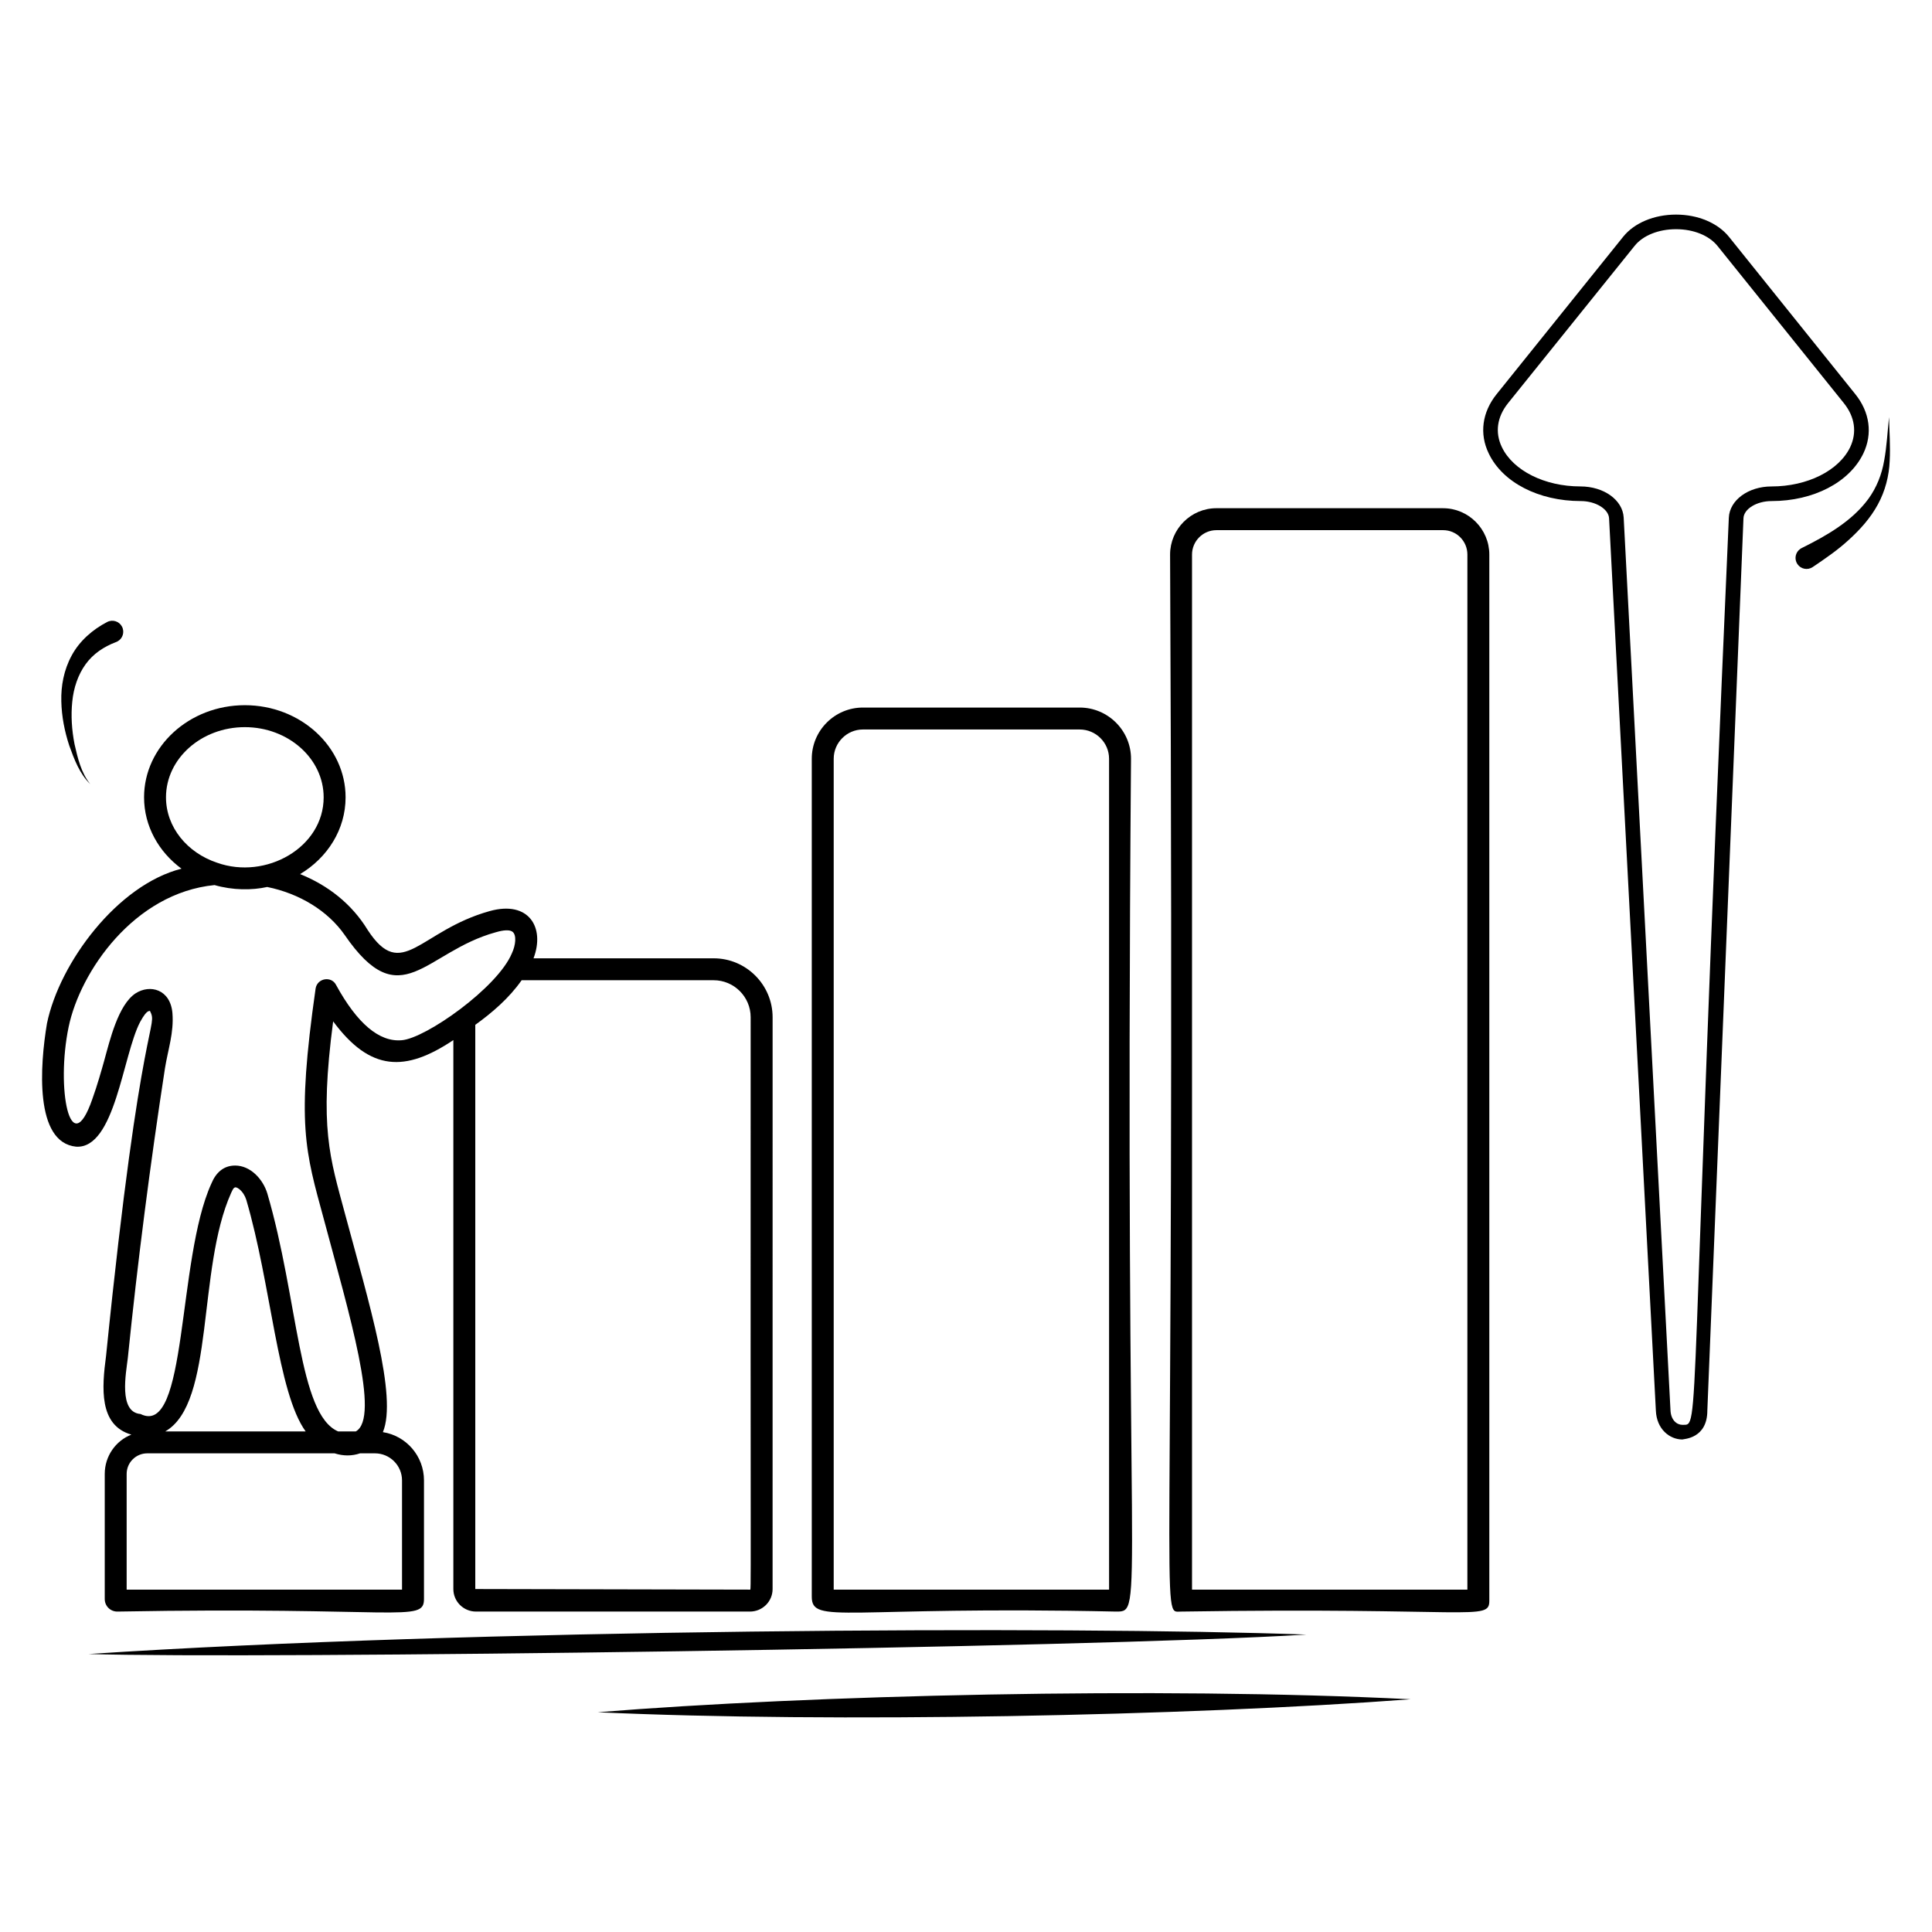
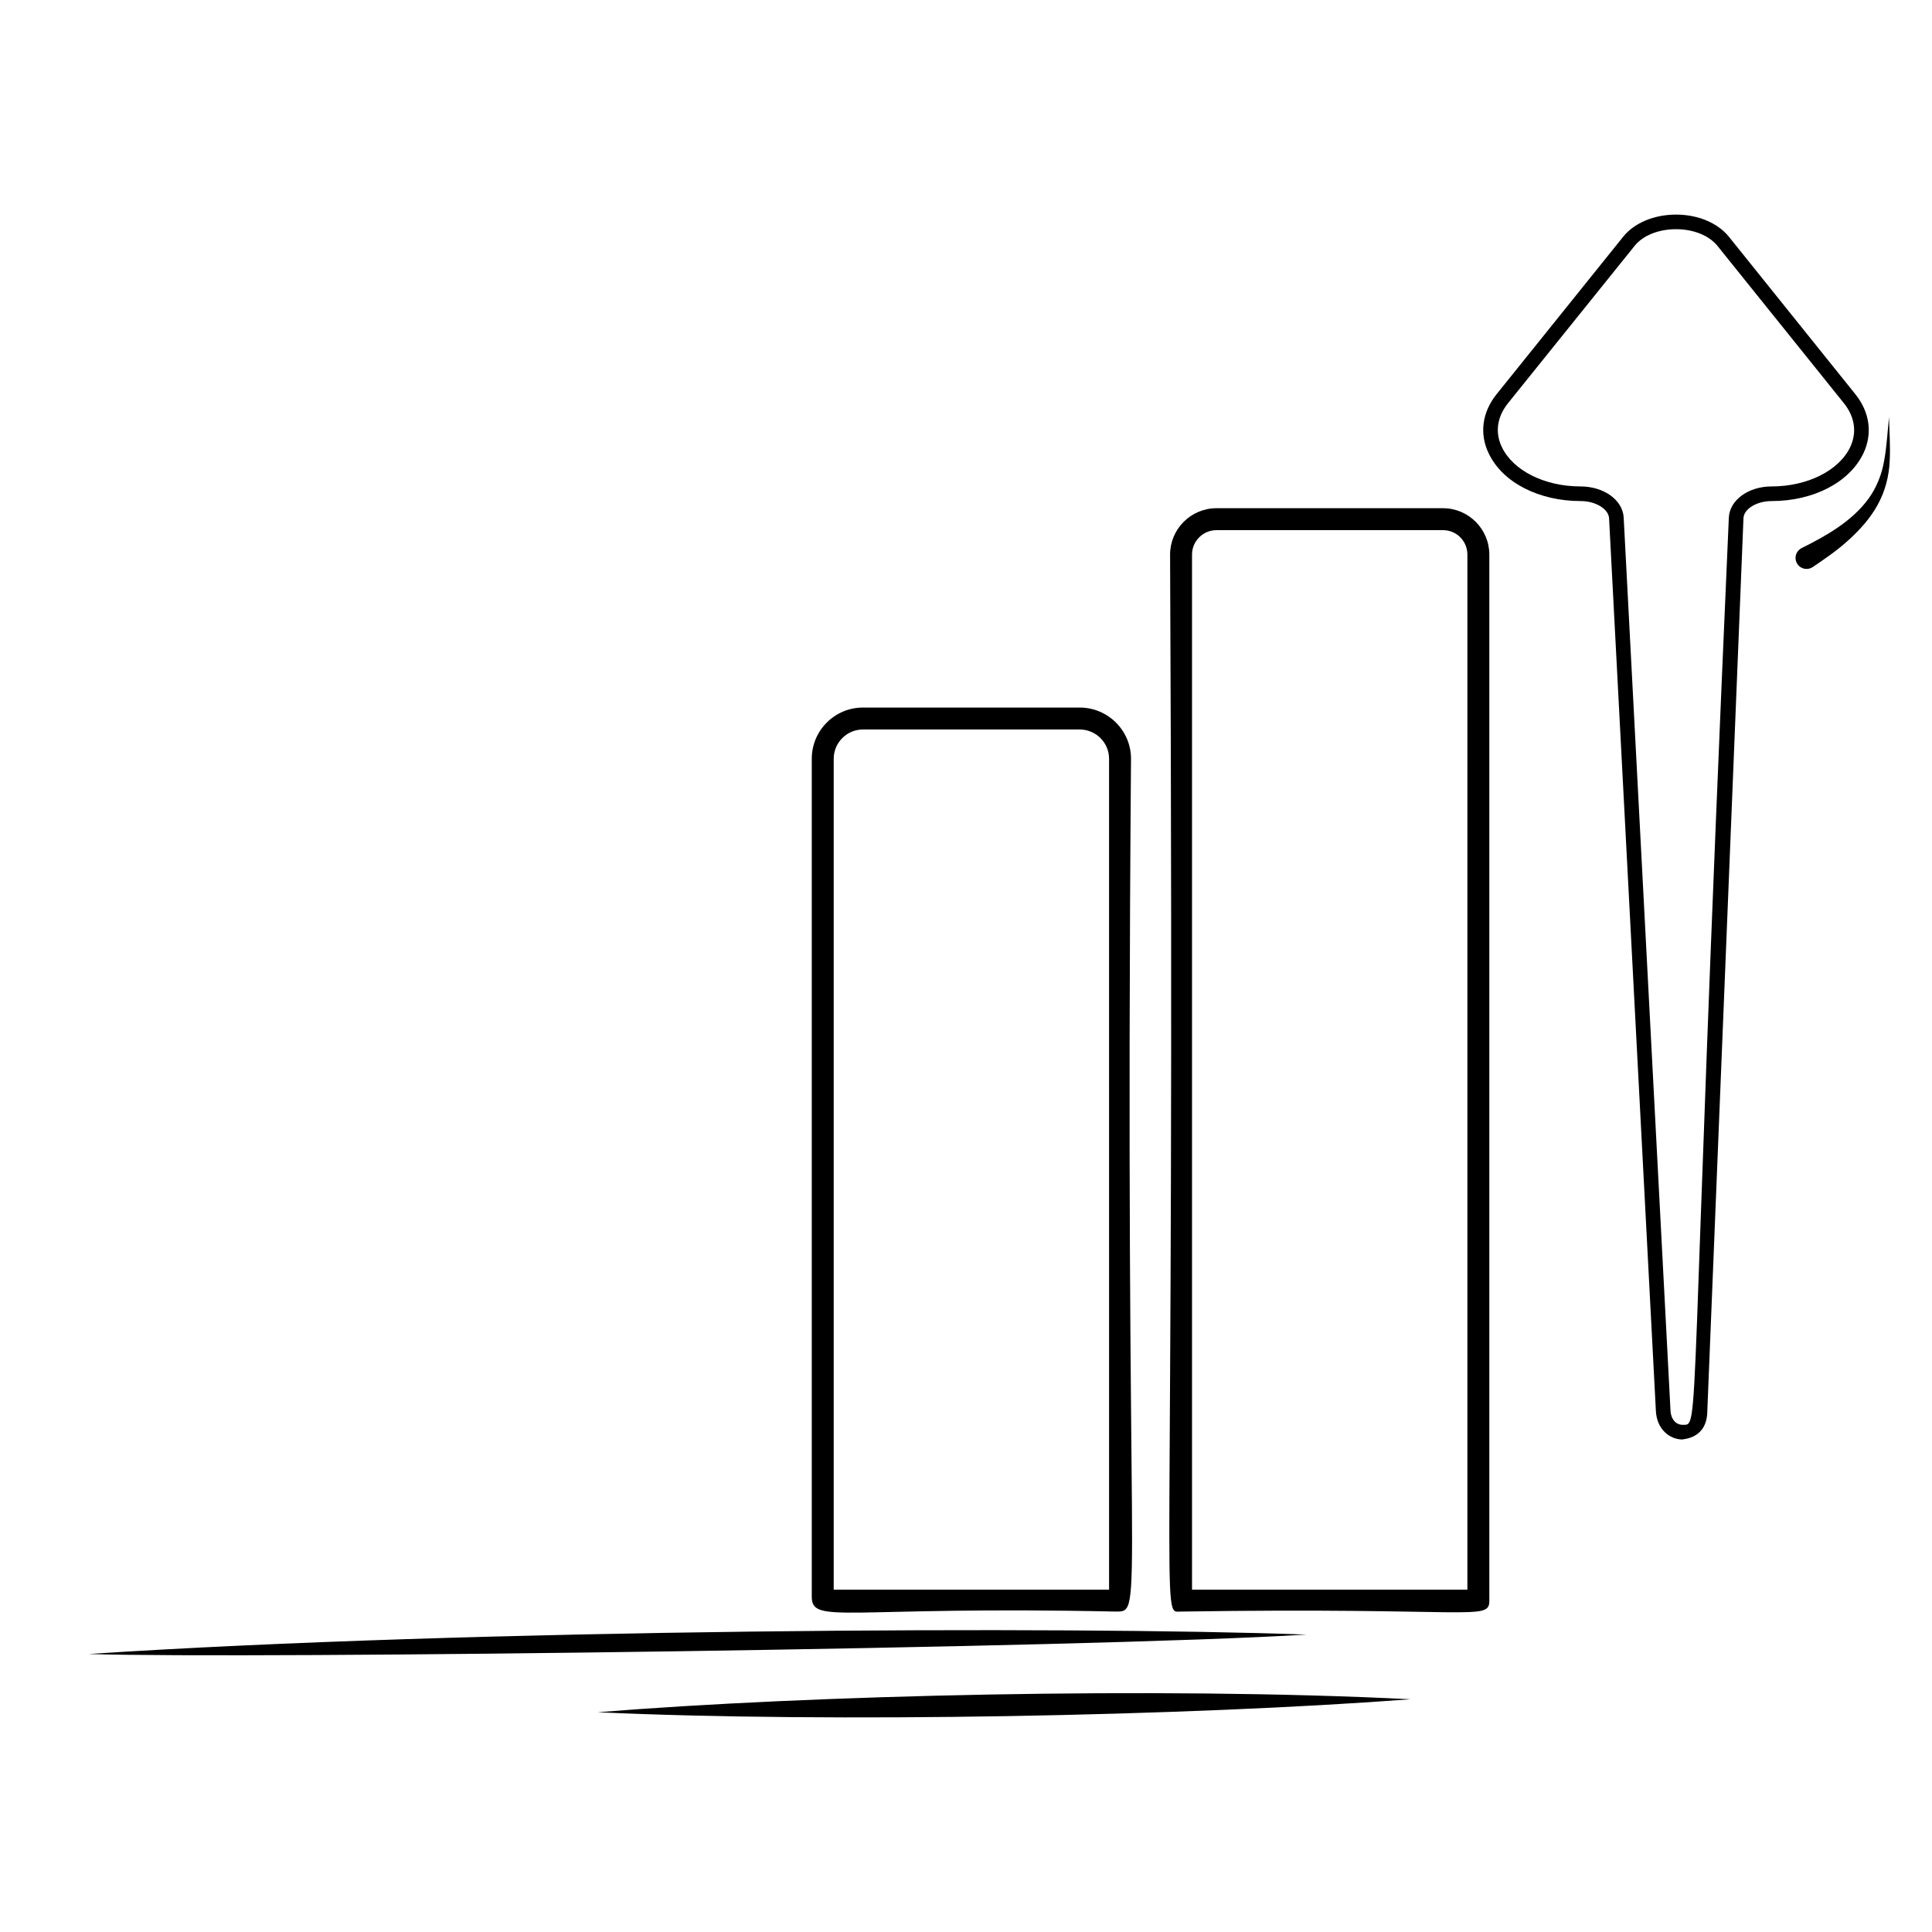
<svg xmlns="http://www.w3.org/2000/svg" fill="#000000" width="800px" height="800px" version="1.1" viewBox="144 144 512 512">
  <g>
    <path d="m443.73 345.07c0-7.481-6.125-13.562-13.602-13.562h-57.438c-7.481 0-13.562 6.086-13.562 13.562v222.06c0 7.519 8.836 2.402 80.648 3.953 7.711 0 2.168 0.426 3.953-226.02zm-5.812 220.2h-72.977v-220.2c0-4.262 3.488-7.75 7.75-7.75h57.434c4.301 0 7.789 3.488 7.789 7.75z" />
    <path d="m526.44 278.68h-60.07c-6.781 0-12.285 5.543-12.285 12.285 1.355 288.99-2.789 280.12 2.906 280.12 77.395-1.203 81.695 2.637 81.695-2.906v-277.21c0-6.742-5.504-12.285-12.246-12.285zm6.43 286.59h-72.973v-274.3c0-3.566 2.906-6.473 6.473-6.473h60.07c3.566 0 6.434 2.906 6.434 6.473z" />
    <path d="m635.68 248.46-33.484-41.699c-2.984-3.684-8.215-5.891-14.027-5.891s-11.082 2.207-14.027 5.891l-33.523 41.699c-3.836 4.766-4.613 10.504-2.094 15.695 3.644 7.672 13.215 12.633 24.414 12.633 3.914 0 7.324 2.094 7.481 4.535l12.402 236.48c0.195 5 3.719 7.672 7.016 7.672 0.426-0.156 6.625-0.234 6.625-7.672l9.574-236.44c0.078-2.481 3.488-4.574 7.441-4.574 11.121 0 20.656-4.961 24.336-12.633 2.481-5.195 1.707-10.93-2.133-15.695zm-1.355 14.027c-2.984 6.238-11.355 10.426-20.852 10.426-6.16 0-11.121 3.644-11.316 8.293-10.891 246.4-7.441 240.28-12.285 240.39h-0.039c-1.434 0-3.062-1.242-3.141-3.953l-12.402-236.52c-0.273-4.613-5.231-8.215-11.473-8.215-9.457 0-17.828-4.184-20.812-10.426-1.859-3.875-1.277-7.984 1.629-11.625l33.523-41.66c2.207-2.789 6.356-4.457 11.008-4.457 4.652 0 8.758 1.668 11.008 4.457l33.484 41.66c2.91 3.641 3.488 7.75 1.668 11.625z" />
    <path d="m490.2 577.18c-63.332-2.312-221.72-1.512-322.72 5.152 43.266 1.359 264.49-1.57 322.72-5.152z" />
    <path d="m302.39 597.76c61.762 2.863 156.29 1.023 215.43-3.438-67.012-3.379-159.41-1.098-215.43 3.438z" />
-     <path d="m333.13 397.97h-47.746c3.102-8.137-1.203-15.426-11.625-12.52-18.602 5.191-23.215 18.949-32.32 5-4.223-6.938-10.582-11.859-17.906-14.805 7.246-4.34 12.051-11.82 12.051-20.348 0-13.449-11.977-24.414-26.703-24.414-14.727 0-26.703 10.969-26.703 24.414 0 7.633 3.875 14.457 9.922 18.914-16.934 4.262-32.32 24.879-35.652 41.004-1.859 11.043-3.371 31.586 7.75 32.668 10.309 0.582 12.324-24.262 16.938-33.059 2.133-3.914 2.559-2.519 2.559-3.023 2.363 4.727-2.285-0.348-11.586 91.5-1.125 8.488-1.938 18.41 6.703 20.887-4.148 1.629-7.055 5.695-7.055 10.426v33.137c0 1.859 1.473 3.332 3.332 3.332 74.602-1.355 81.27 3.062 81.27-3.332v-31.43c0-6.434-4.688-11.82-10.891-12.789 3.914-9.379-3.719-34.375-10.039-57.859-3.992-14.883-6.859-22.789-3.141-51 9.844 13.293 19.105 13.488 31.855 4.961v145.48c0 3.293 2.676 5.969 6.008 5.969h72.586c3.332 0 6.008-2.676 6.008-5.969l0.004-151.53c0-8.605-7.016-15.621-15.617-15.621zm-145.14-42.668c0-10.27 9.379-18.602 20.891-18.602 11.512 0 20.891 8.332 20.891 18.602 0 13.332-15.348 21.934-28.254 17.324-7.906-2.637-13.527-9.418-13.527-17.324zm62.551 181.02v28.949h-72.977v-30.656c0-3.023 2.441-5.465 5.465-5.465h49.645c2.324 0.734 4.574 0.734 6.742 0h3.953c3.953 0.004 7.172 3.219 7.172 7.172zm-62.746-12.984c13.215-7.559 8.371-43.016 17.477-63.246 0.582-1.199 0.812-1.977 2.133-0.969 0.852 0.699 1.512 1.707 1.859 2.828 6.629 22.555 8.254 51.039 15.734 61.387zm62.668-103.67c-5.969 0.543-11.82-4.457-17.402-14.648-1.242-2.441-5-1.82-5.426 0.969-5.152 36.043-2.711 43.094 2.207 61.195 6.703 25.074 15 52.512 8.449 56.156h-4.688c-10.543-4.535-10.543-34.996-18.758-63.055-1.164-3.836-4.496-7.402-8.527-7.402-3.102 0-5.117 1.898-6.316 4.805-9.145 20.074-6.199 67.316-18.758 61.039-5.891-0.465-3.836-10.852-3.371-14.844 2.598-25.539 5.93-51.352 9.844-76.773 0.812-5.039 2.402-9.418 1.977-14.648-0.543-6.277-5.93-7.711-9.805-5.191-4.574 3.062-6.781 12.402-8.254 17.75-0.66 2.363-1.859 6.629-3.176 10.27-5.852 16.859-9.648-2.906-6.277-19.105 3.023-14.648 17.324-35.539 38.676-37.633 4.844 1.395 9.922 1.395 13.953 0.504 8.602 1.742 16.082 6.356 20.5 12.672 14.957 21.781 21.199 4.535 40.035-0.66 0.812-0.23 3.332-0.969 4.457-0.156 1.164 0.852 0.852 3.606-0.156 5.734-3.801 9.113-22.828 22.52-29.184 23.023zm92.273 145.6-72.781-0.156v-149.52c4.457-3.215 8.953-7.055 12.285-11.82h50.887c5.387 0 9.805 4.379 9.805 9.805-0.078 157.85 0.191 151.69-0.195 151.69z" />
-     <path d="m167.92 351.8c-2.438-3.023-3.332-6.922-4.168-10.594-0.73-3.734-0.984-7.551-0.605-11.227 0.352-3.676 1.543-7.195 3.547-9.953 2-2.781 4.844-4.652 7.988-5.844l0.102-0.039c0.102-0.039 0.203-0.086 0.305-0.137 1.43-0.738 1.988-2.496 1.25-3.926-0.738-1.43-2.496-1.988-3.926-1.25-3.894 2.012-7.367 5.062-9.426 8.906-2.078 3.82-2.848 8.074-2.738 12.113 0.09 4.059 0.875 7.988 2.102 11.73 1.324 3.656 2.738 7.488 5.57 10.219z" />
    <path d="m644.61 254.54c-0.395 3.836-0.59 7.719-1.273 11.453-0.629 3.746-2.035 7.234-4.168 10.176-4.324 5.902-10.969 9.727-17.637 13.039l-0.094 0.047c-0.109 0.055-0.219 0.121-0.324 0.191-1.332 0.902-1.684 2.719-0.777 4.051 0.902 1.332 2.719 1.68 4.051 0.777 3.297-2.234 6.59-4.461 9.559-7.207 2.973-2.695 5.742-5.762 7.695-9.363 1.969-3.586 2.984-7.617 3.144-11.535 0.211-3.926-0.086-7.769-0.176-11.629z" />
  </g>
</svg>